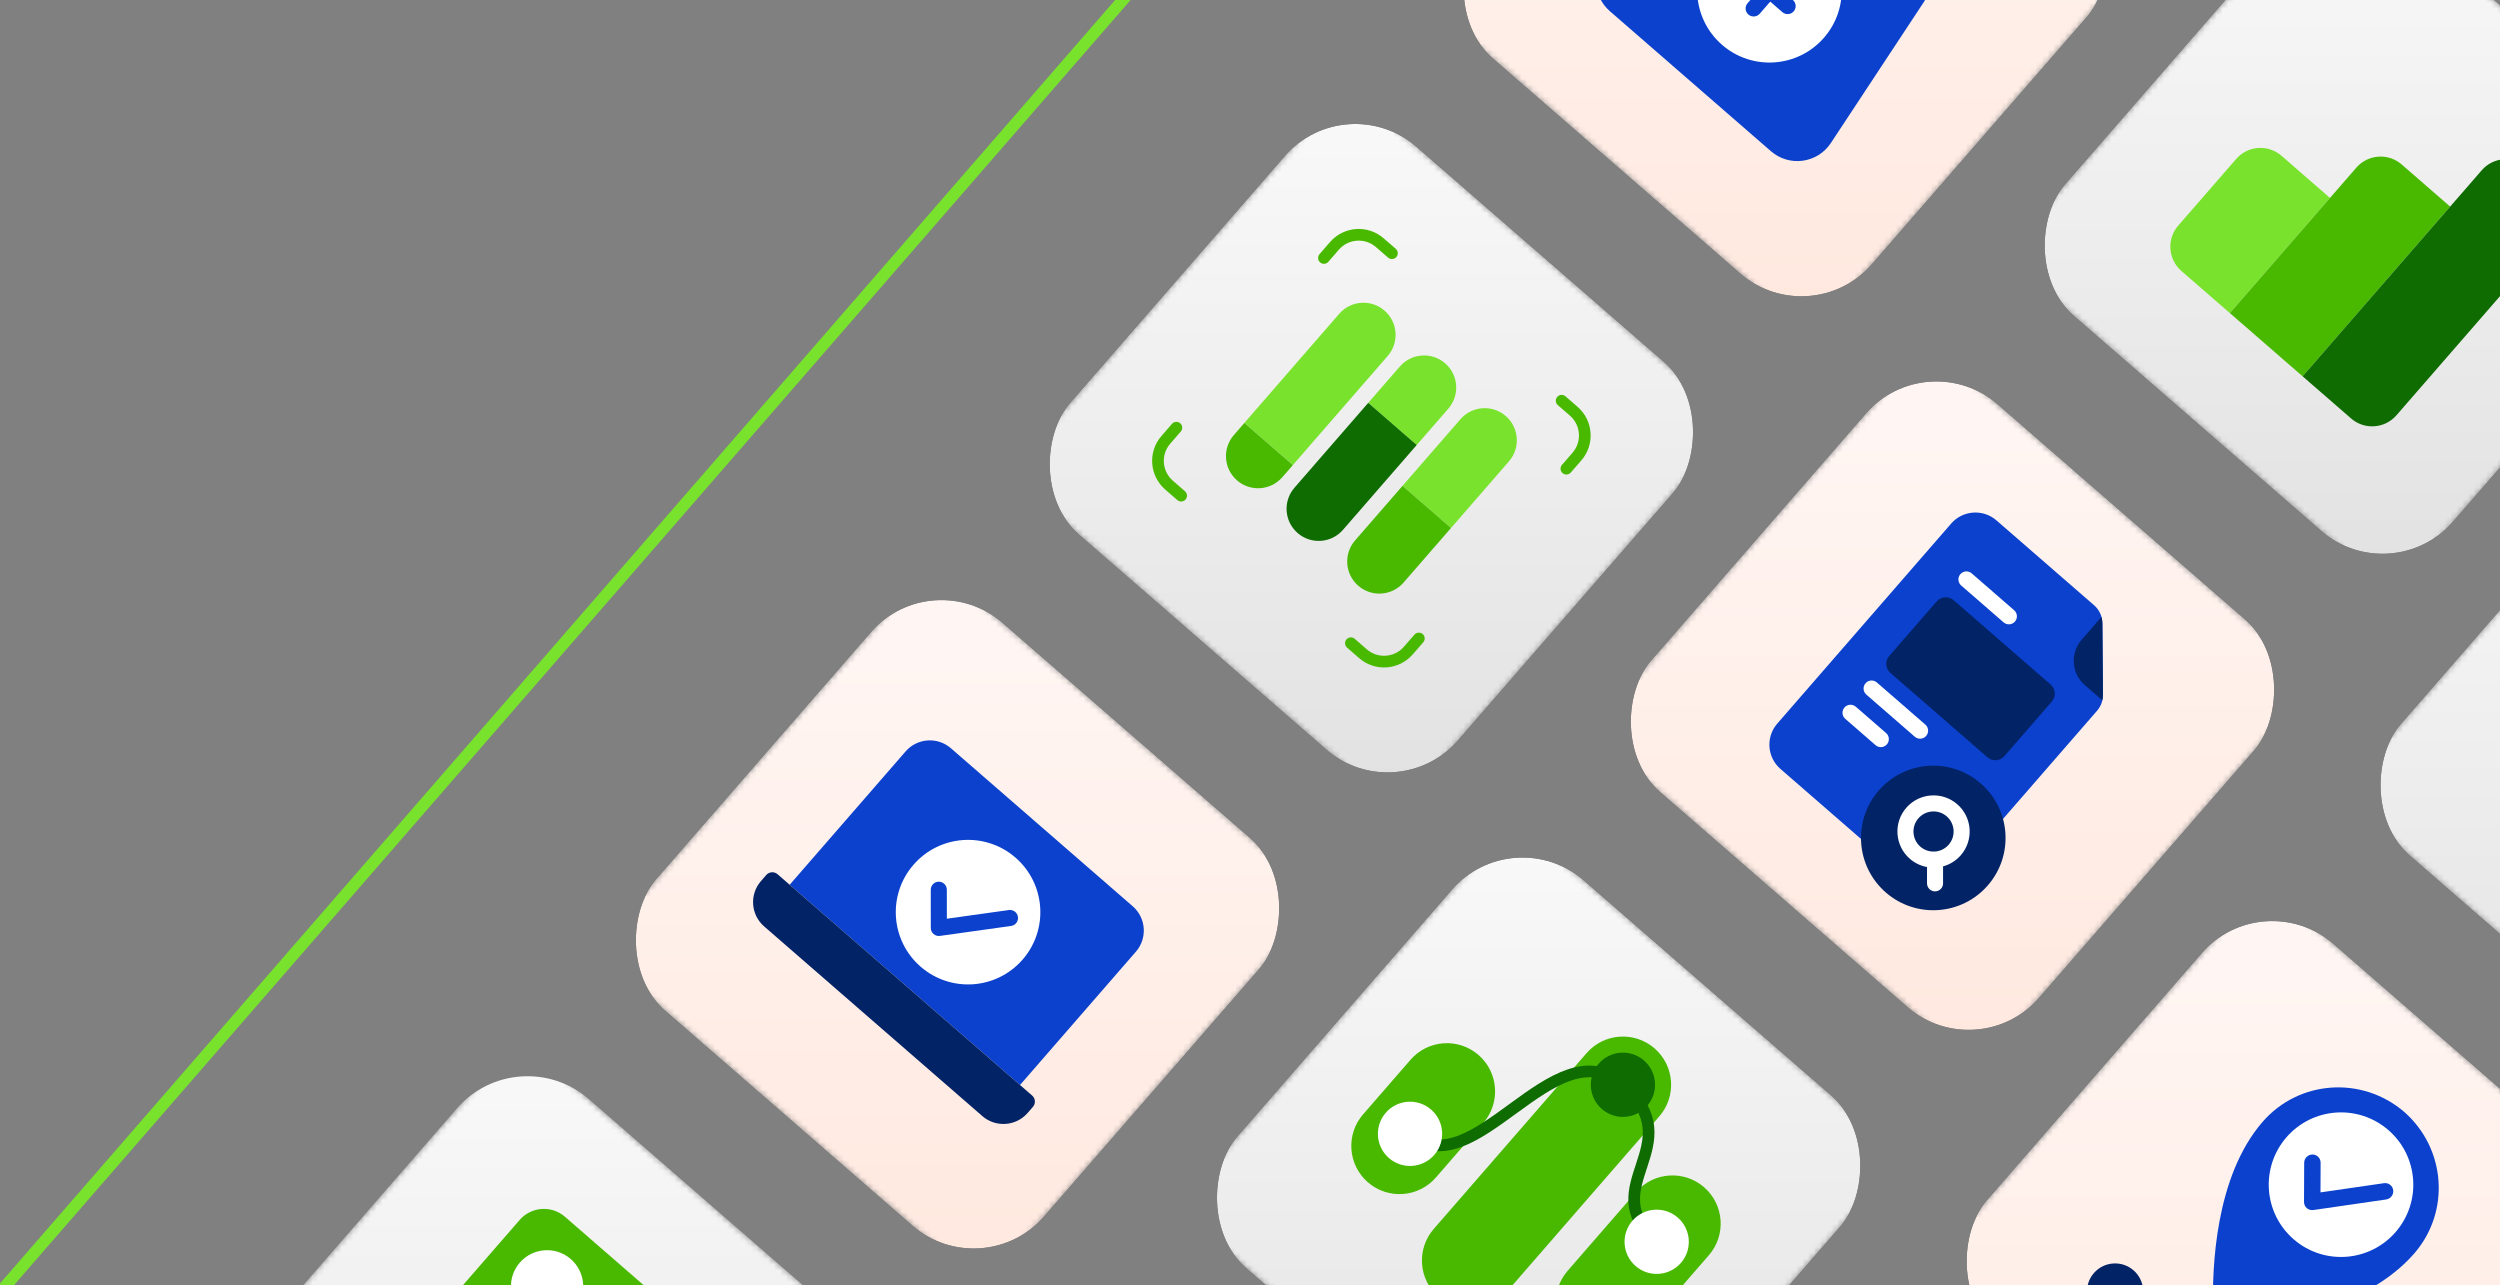
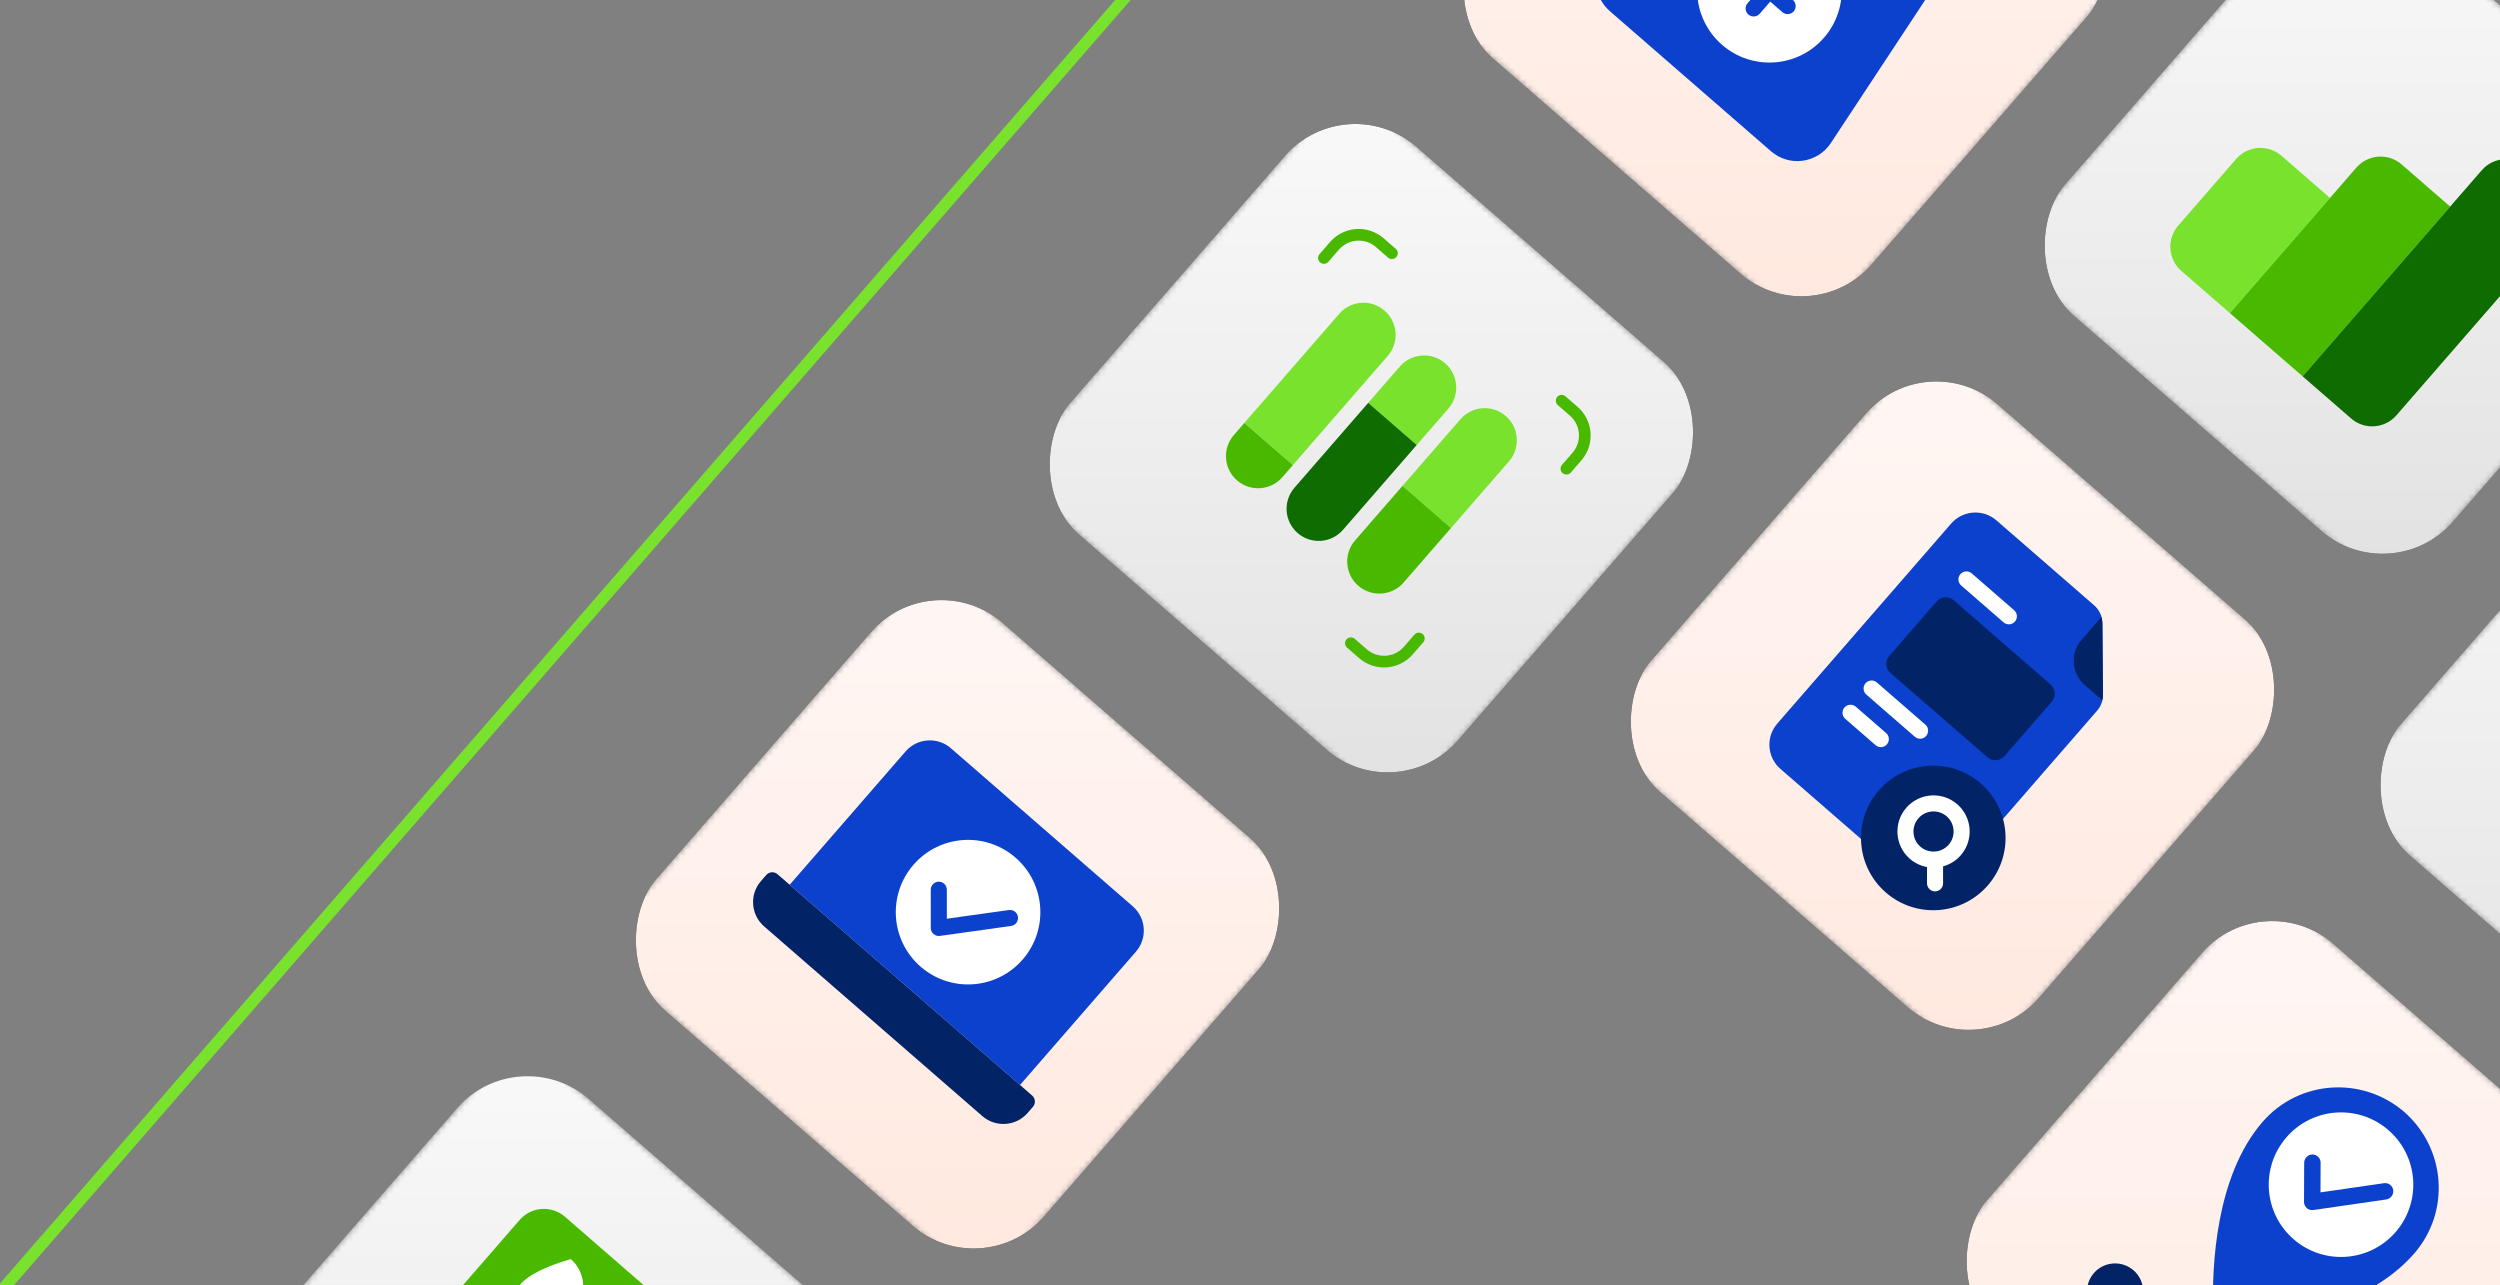
<svg xmlns="http://www.w3.org/2000/svg" width="428" height="220" viewBox="0 0 428 220" fill="none">
  <rect x="0" y="0" width="428" height="220" fill="#808080" stroke="none" />
  <g clip-path="url(#clip0_13950_51852)">
    <rect width="430" height="2" transform="matrix(0.656 -0.755 -0.755 -0.656 -67.033 299.922)" fill="#79E22D" />
    <g clip-path="url(#clip1_13950_51852)">
      <mask id="mask0_13950_51852" style="mask-type:luminance" maskUnits="userSpaceOnUse" x="243" y="-67" width="125" height="125">
        <path d="M367.711 -9.118L301.297 -66.852L243.564 -0.437L309.978 57.296L367.711 -9.118Z" fill="white" />
      </mask>
      <g mask="url(#mask0_13950_51852)">
        <path d="M367.711 -9.118L301.297 -66.852L243.564 -0.437L309.978 57.296L367.711 -9.118Z" fill="url(#paint0_linear_13950_51852)" />
        <path d="M303.19 25.892C306.328 28.62 311.151 27.959 313.44 24.488L329.377 0.323C330.895 -1.978 330.474 -5.047 328.394 -6.856L304.531 -27.6C302.45 -29.408 299.352 -29.397 297.285 -27.574L275.573 -8.429C272.454 -5.679 272.471 -0.811 275.609 1.916L303.19 25.892Z" fill="#0B41CD" />
        <path d="M294.813 7.673C299.971 12.157 307.787 11.61 312.271 6.452C316.755 1.294 316.209 -6.522 311.05 -11.006C305.892 -15.49 298.076 -14.944 293.592 -9.785C289.108 -4.627 289.655 3.189 294.813 7.673Z" fill="white" />
        <path d="M306.675 -3.877C307.174 -4.45 307.113 -5.318 306.54 -5.817C305.967 -6.315 305.098 -6.254 304.6 -5.681L299.187 0.545C298.689 1.118 298.75 1.987 299.323 2.485C299.896 2.983 300.765 2.923 301.263 2.349L306.675 -3.877Z" fill="#0B41CD" />
        <path d="M305.142 2.08C305.716 2.578 306.584 2.517 307.082 1.944C307.58 1.371 307.52 0.502 306.947 0.004L300.72 -5.408C300.147 -5.907 299.279 -5.846 298.78 -5.273C298.282 -4.7 298.343 -3.831 298.916 -3.333L305.142 2.08Z" fill="#0B41CD" />
      </g>
    </g>
    <g clip-path="url(#clip2_13950_51852)">
      <mask id="mask1_13950_51852" style="mask-type:luminance" maskUnits="userSpaceOnUse" x="172" y="14" width="125" height="125">
        <path d="M296.857 72.389L230.442 14.656L172.709 81.071L239.124 138.804L296.857 72.389Z" fill="white" />
      </mask>
      <g mask="url(#mask1_13950_51852)">
        <path d="M296.857 72.389L230.442 14.656L172.709 81.071L239.124 138.804L296.857 72.389Z" fill="url(#paint1_linear_13950_51852)" />
        <path d="M226.658 44.164L228.462 42.088C230.455 39.796 233.929 39.553 236.221 41.546L238.297 43.35" stroke="#49B900" stroke-width="2" stroke-linecap="round" />
        <path d="M242.908 109.303L241.104 111.379C239.111 113.671 235.637 113.914 233.345 111.921L231.269 110.117" stroke="#49B900" stroke-width="2" stroke-linecap="round" />
        <path d="M267.353 68.602L269.428 70.406C271.72 72.398 271.963 75.873 269.971 78.165L268.166 80.24" stroke="#49B900" stroke-width="2" stroke-linecap="round" />
-         <path d="M202.213 84.858L200.138 83.053C197.845 81.061 197.602 77.587 199.595 75.294L201.399 73.219" stroke="#49B900" stroke-width="2" stroke-linecap="round" />
        <path d="M229.275 53.721C231.268 51.429 234.742 51.186 237.035 53.179C239.327 55.171 239.57 58.645 237.577 60.938L221.34 79.617L213.038 72.4L229.275 53.721Z" fill="#79E22D" />
        <path d="M219.536 81.698C217.543 83.991 214.069 84.234 211.777 82.241C209.484 80.248 209.241 76.774 211.234 74.482L213.038 72.406L221.34 79.623L219.536 81.698Z" fill="#49B900" />
        <path d="M239.653 62.745C241.646 60.452 245.12 60.209 247.413 62.202C249.705 64.195 249.948 67.669 247.955 69.961L242.543 76.188L234.241 68.971L239.653 62.745Z" fill="#79E22D" />
        <path d="M229.913 90.714C227.92 93.006 224.446 93.249 222.154 91.256C219.861 89.263 219.618 85.789 221.611 83.497L234.24 68.969L242.542 76.185L229.913 90.714Z" fill="#0E6C00" />
        <path d="M250.03 71.768C252.023 69.476 255.497 69.233 257.79 71.225C260.082 73.218 260.325 76.692 258.332 78.985L248.409 90.4L240.107 83.183L250.03 71.768Z" fill="#79E22D" />
        <path d="M240.29 99.736C238.298 102.028 234.824 102.271 232.531 100.278C230.239 98.286 229.996 94.812 231.989 92.519L240.107 83.18L248.409 90.396L240.29 99.736Z" fill="#49B900" />
      </g>
    </g>
    <g clip-path="url(#clip3_13950_51852)">
      <mask id="mask2_13950_51852" style="mask-type:luminance" maskUnits="userSpaceOnUse" x="101" y="96" width="126" height="125">
        <path d="M226.003 153.897L159.589 96.164L101.856 162.579L168.27 220.312L226.003 153.897Z" fill="white" />
      </mask>
      <g mask="url(#mask2_13950_51852)">
        <path d="M226.003 153.897L159.589 96.164L101.856 162.579L168.27 220.312L226.003 153.897Z" fill="url(#paint2_linear_13950_51852)" />
        <path d="M155.038 128.643C157.031 126.351 160.505 126.108 162.797 128.101L193.929 155.163C196.222 157.156 196.465 160.63 194.472 162.922L174.626 185.752L135.192 151.473L155.038 128.643Z" fill="#0B41CD" />
        <path d="M131.177 149.803C131.675 149.23 132.544 149.169 133.117 149.668L176.701 187.555C177.274 188.053 177.335 188.922 176.837 189.495L175.935 190.533C173.942 192.825 170.468 193.068 168.176 191.075L130.818 158.6C128.525 156.608 128.282 153.134 130.275 150.841L131.177 149.803Z" fill="#022366" />
        <path d="M157.615 165.501C162.773 169.985 170.589 169.438 175.073 164.28C179.557 159.122 179.01 151.306 173.852 146.822C168.694 142.338 160.878 142.885 156.394 148.043C151.91 153.201 152.457 161.017 157.615 165.501Z" fill="white" />
        <path d="M159.823 159.904C159.51 159.632 159.342 159.24 159.35 158.837L159.346 152.321C159.346 151.562 159.962 150.945 160.721 150.944C161.48 150.943 162.096 151.559 162.097 152.318L162.101 157.284L172.72 155.798C173.472 155.693 174.167 156.217 174.273 156.97C174.378 157.722 173.854 158.416 173.101 158.522L160.959 160.222C160.558 160.29 160.14 160.179 159.823 159.904Z" fill="#0B41CD" />
      </g>
    </g>
    <mask id="mask3_13950_51852" style="mask-type:luminance" maskUnits="userSpaceOnUse" x="31" y="177" width="125" height="125">
      <path d="M155.149 235.413L88.734 177.68L31.001 244.094L97.416 301.827L155.149 235.413Z" fill="white" />
    </mask>
    <g mask="url(#mask3_13950_51852)">
      <path d="M144.652 247.488C150.449 240.819 149.743 230.713 143.073 224.916L100.81 188.177C94.141 182.379 84.035 183.086 78.237 189.755L41.498 232.019C35.701 238.688 36.407 248.794 43.077 254.591L85.34 291.33C92.009 297.128 102.115 296.421 107.913 289.752L144.652 247.488Z" fill="url(#paint3_linear_13950_51852)" />
      <path d="M123.705 231.766L96.724 208.311C94.432 206.319 90.958 206.562 88.965 208.854L78.14 221.307C76.147 223.599 76.39 227.073 78.683 229.066L105.663 252.52C107.956 254.513 111.43 254.27 113.423 251.977L124.248 239.525C126.24 237.232 125.997 233.758 123.705 231.766Z" fill="#49B900" />
-       <path d="M89.599 224.891C92.178 227.133 96.086 226.86 98.328 224.281C100.57 221.702 100.297 217.793 97.718 215.552C95.139 213.31 91.23 213.583 88.989 216.162C86.747 218.741 87.02 222.649 89.599 224.891Z" fill="white" />
+       <path d="M89.599 224.891C92.178 227.133 96.086 226.86 98.328 224.281C100.57 221.702 100.297 217.793 97.718 215.552C86.747 218.741 87.02 222.649 89.599 224.891Z" fill="white" />
    </g>
    <g clip-path="url(#clip4_13950_51852)">
      <mask id="mask4_13950_51852" style="mask-type:luminance" maskUnits="userSpaceOnUse" x="343" y="-23" width="125" height="125">
        <path d="M467.196 34.96L400.781 -22.773L343.048 43.641L409.463 101.374L467.196 34.96Z" fill="white" />
      </mask>
      <g mask="url(#mask4_13950_51852)">
        <path d="M467.196 34.96L400.781 -22.773L343.048 43.641L409.463 101.374L467.196 34.96Z" fill="url(#paint4_linear_13950_51852)" />
        <path d="M382.834 27.213C384.827 24.921 388.301 24.678 390.593 26.671L398.895 33.888L381.756 53.604L373.454 46.388C371.161 44.395 370.918 40.921 372.911 38.628L382.834 27.213Z" fill="#79E22D" />
        <path d="M403.406 28.698C405.399 26.405 408.873 26.162 411.166 28.155L419.467 35.372L394.209 64.428L381.756 53.603L403.406 28.698Z" fill="#49B900" />
        <path d="M424.879 29.143C426.872 26.851 430.346 26.608 432.638 28.601L436.789 32.209C439.082 34.202 439.324 37.676 437.332 39.968L410.269 71.1C408.276 73.392 404.802 73.635 402.51 71.642L394.208 64.426L424.879 29.143Z" fill="#0E6C00" />
      </g>
    </g>
    <g clip-path="url(#clip5_13950_51852)">
      <mask id="mask5_13950_51852" style="mask-type:luminance" maskUnits="userSpaceOnUse" x="272" y="58" width="125" height="125">
        <path d="M396.341 116.468L329.927 58.734L272.194 125.149L338.608 182.882L396.341 116.468Z" fill="white" />
      </mask>
      <g mask="url(#mask5_13950_51852)">
        <path d="M396.341 116.468L329.927 58.734L272.194 125.149L338.608 182.882L396.341 116.468Z" fill="url(#paint5_linear_13950_51852)" />
        <path d="M359.018 121.678C359.678 120.918 360.038 119.944 360.03 118.938L359.93 106.703C359.921 105.52 359.404 104.399 358.512 103.623L341.796 89.093C339.504 87.1 336.03 87.343 334.037 89.635L304.269 123.88C302.276 126.173 302.519 129.647 304.811 131.639L326.603 150.583C328.896 152.576 332.37 152.333 334.363 150.041L359.018 121.678Z" fill="#0B41CD" />
        <path d="M360.02 118.949L359.92 106.714C359.917 106.343 359.865 105.976 359.765 105.625L356.373 109.527C354.38 111.819 354.623 115.293 356.915 117.286L359.914 119.893C359.984 119.585 360.022 119.269 360.02 118.949Z" fill="#022366" />
        <path d="M344.821 104.474L337.557 98.16C336.984 97.662 336.116 97.722 335.617 98.296C335.119 98.869 335.18 99.737 335.753 100.235L343.017 106.55C343.59 107.048 344.459 106.987 344.957 106.414C345.455 105.841 345.394 104.973 344.821 104.474Z" fill="white" />
        <path d="M351.071 117.193L334.468 102.759C333.608 102.012 332.305 102.103 331.558 102.963L323.439 112.302C322.692 113.162 322.783 114.465 323.643 115.212L340.246 129.645C341.106 130.393 342.409 130.302 343.156 129.442L351.275 120.102C352.022 119.243 351.931 117.94 351.071 117.193Z" fill="#022366" />
        <path d="M329.622 124.056L321.32 116.84C320.747 116.341 319.878 116.402 319.38 116.975C318.882 117.548 318.943 118.417 319.516 118.915L327.818 126.132C328.391 126.63 329.259 126.569 329.757 125.996C330.256 125.423 330.195 124.554 329.622 124.056Z" fill="white" />
        <path d="M322.9 125.498L317.712 120.988C317.138 120.49 316.27 120.551 315.772 121.124C315.274 121.697 315.334 122.565 315.907 123.063L321.096 127.574C321.669 128.072 322.538 128.011 323.036 127.438C323.534 126.865 323.473 125.997 322.9 125.498Z" fill="white" />
        <path d="M322.859 152.798C328.017 157.282 335.833 156.735 340.317 151.577C344.801 146.419 344.254 138.603 339.096 134.119C333.938 129.635 326.122 130.181 321.638 135.34C317.154 140.498 317.701 148.314 322.859 152.798Z" fill="#022366" />
        <path d="M332.653 151.231L332.653 148.321C333.795 148.011 334.86 147.372 335.693 146.413C337.931 143.839 337.658 139.923 335.083 137.684C332.508 135.446 328.592 135.72 326.354 138.295C324.115 140.87 324.389 144.786 326.964 147.024C327.831 147.777 328.848 148.245 329.904 148.436L329.904 151.229C329.904 151.643 330.088 152.015 330.378 152.266C330.619 152.476 330.935 152.603 331.28 152.604C332.039 152.603 332.655 151.989 332.655 151.229L332.653 151.231ZM328.428 140.1C329.672 138.669 331.847 138.517 333.278 139.761C334.708 141.005 334.86 143.18 333.617 144.611C332.373 146.041 330.198 146.193 328.767 144.95C327.336 143.706 327.184 141.531 328.428 140.1Z" fill="white" />
      </g>
    </g>
    <g clip-path="url(#clip6_13950_51852)">
      <mask id="mask6_13950_51852" style="mask-type:luminance" maskUnits="userSpaceOnUse" x="201" y="140" width="125" height="125">
        <path d="M325.487 197.975L259.072 140.242L201.339 206.657L267.754 264.39L325.487 197.975Z" fill="white" />
      </mask>
      <g mask="url(#mask6_13950_51852)">
        <path d="M325.487 197.975L259.072 140.242L201.339 206.657L267.754 264.39L325.487 197.975Z" fill="url(#paint6_linear_13950_51852)" />
        <path d="M253.938 192.254C256.927 188.816 256.563 183.605 253.124 180.616C249.685 177.626 244.474 177.991 241.485 181.429L233.366 190.769C230.377 194.208 230.741 199.419 234.18 202.408C237.619 205.397 242.83 205.033 245.819 201.594L253.938 192.254Z" fill="#49B900" />
        <path d="M284.072 191.122C287.062 187.683 286.697 182.472 283.259 179.483C279.82 176.494 274.609 176.858 271.62 180.297L245.459 210.391C242.47 213.829 242.835 219.04 246.273 222.03C249.712 225.019 254.923 224.654 257.912 221.216L284.072 191.122Z" fill="#49B900" />
        <path d="M292.558 214.895C295.547 211.456 295.183 206.245 291.744 203.256C288.305 200.267 283.094 200.631 280.105 204.07L268.378 217.561C265.389 220.999 265.753 226.21 269.192 229.199C272.631 232.189 277.842 231.824 280.831 228.386L292.558 214.895Z" fill="#49B900" />
        <path d="M277.847 185.711C289.651 195.972 272.729 203.125 283.625 212.597" stroke="#0E6C00" stroke-width="2" stroke-linecap="round" stroke-linejoin="round" />
        <path d="M277.846 185.715C266.042 175.453 252.293 203.583 241.396 194.111" stroke="#0E6C00" stroke-width="2" stroke-linecap="round" stroke-linejoin="round" />
        <path d="M280.016 216.746C282.309 218.739 285.783 218.496 287.776 216.203C289.768 213.911 289.525 210.437 287.233 208.444C284.94 206.451 281.467 206.694 279.474 208.987C277.481 211.279 277.724 214.753 280.016 216.746Z" fill="white" />
        <path d="M274.238 189.863C276.53 191.856 280.004 191.613 281.997 189.321C283.99 187.028 283.747 183.554 281.455 181.561C279.162 179.569 275.688 179.812 273.695 182.104C271.703 184.397 271.945 187.87 274.238 189.863Z" fill="#0E6C00" />
        <path d="M237.789 198.262C240.081 200.255 243.555 200.012 245.548 197.719C247.541 195.427 247.298 191.953 245.005 189.96C242.713 187.967 239.239 188.21 237.246 190.502C235.253 192.795 235.496 196.269 237.789 198.262Z" fill="white" />
      </g>
    </g>
    <g clip-path="url(#clip7_13950_51852)">
      <mask id="mask7_13950_51852" style="mask-type:luminance" maskUnits="userSpaceOnUse" x="400" y="69" width="125" height="125">
        <path d="M524.691 127.343L458.276 69.609L400.543 136.024L466.958 193.757L524.691 127.343Z" fill="white" />
      </mask>
      <g mask="url(#mask7_13950_51852)">
        <path d="M524.691 127.343L458.276 69.609L400.543 136.024L466.958 193.757L524.691 127.343Z" fill="url(#paint7_linear_13950_51852)" />
      </g>
    </g>
    <g clip-path="url(#clip8_13950_51852)">
      <mask id="mask8_13950_51852" style="mask-type:luminance" maskUnits="userSpaceOnUse" x="329" y="151" width="125" height="125">
        <path d="M453.836 208.85L387.422 151.117L329.689 217.532L396.103 275.265L453.836 208.85Z" fill="white" />
      </mask>
      <g mask="url(#mask8_13950_51852)">
        <path d="M453.836 208.85L387.422 151.117L329.689 217.532L396.103 275.265L453.836 208.85Z" fill="url(#paint8_linear_13950_51852)" />
        <path d="M358.945 224.742C360.951 226.485 363.991 226.273 365.735 224.267C367.478 222.261 367.266 219.221 365.26 217.478C363.254 215.734 360.214 215.946 358.471 217.952C356.727 219.958 356.939 222.998 358.945 224.742Z" fill="#022366" />
        <path d="M375.976 231.351L362.693 219.805L360.889 221.88L374.172 233.427L375.976 231.351Z" fill="#022366" />
        <path d="M411.607 190.361C418.736 196.636 419.544 207.432 413.304 214.61C405.178 223.957 389.705 226.692 382.701 227.467C381.702 227.578 380.732 227.288 380.035 226.682C379.339 226.077 378.916 225.156 378.887 224.152C378.681 217.107 379.235 201.405 387.36 192.058C393.6 184.88 404.401 184.177 411.61 190.363L411.607 190.361Z" fill="#0B41CD" />
        <path d="M392.665 212.157C397.823 216.641 405.639 216.094 410.123 210.936C414.607 205.778 414.06 197.962 408.902 193.478C403.744 188.994 395.928 189.541 391.444 194.699C386.96 199.857 387.507 207.673 392.665 212.157Z" fill="white" />
        <path d="M394.925 206.832C394.607 206.555 394.436 206.154 394.447 205.742L394.476 199.069C394.479 198.291 395.112 197.656 395.889 197.652C396.665 197.647 397.292 198.275 397.289 199.052L397.268 204.137L408.135 202.561C408.904 202.45 409.612 202.983 409.717 203.753C409.82 204.523 409.281 205.237 408.51 205.349L396.085 207.151C395.674 207.223 395.247 207.112 394.925 206.832Z" fill="#0B41CD" />
      </g>
    </g>
  </g>
  <defs>
    <linearGradient id="paint0_linear_13950_51852" x1="305.638" y1="-66.852" x2="305.637" y2="57.296" gradientUnits="userSpaceOnUse">
      <stop stop-color="#FFF7F5" />
      <stop offset="1" stop-color="#FFE8DE" />
    </linearGradient>
    <linearGradient id="paint1_linear_13950_51852" x1="234.783" y1="14.656" x2="234.783" y2="138.804" gradientUnits="userSpaceOnUse">
      <stop stop-color="#FAFAFA" />
      <stop offset="1" stop-color="#E1E1E1" />
    </linearGradient>
    <linearGradient id="paint2_linear_13950_51852" x1="163.93" y1="96.164" x2="163.929" y2="220.312" gradientUnits="userSpaceOnUse">
      <stop stop-color="#FFF7F5" />
      <stop offset="1" stop-color="#FFE8DE" />
    </linearGradient>
    <linearGradient id="paint3_linear_13950_51852" x1="93.075" y1="177.68" x2="93.075" y2="301.827" gradientUnits="userSpaceOnUse">
      <stop stop-color="#FAFAFA" />
      <stop offset="1" stop-color="#E1E1E1" />
    </linearGradient>
    <linearGradient id="paint4_linear_13950_51852" x1="405.122" y1="-22.774" x2="405.122" y2="101.374" gradientUnits="userSpaceOnUse">
      <stop stop-color="#FAFAFA" />
      <stop offset="1" stop-color="#E1E1E1" />
    </linearGradient>
    <linearGradient id="paint5_linear_13950_51852" x1="334.268" y1="58.734" x2="334.267" y2="182.882" gradientUnits="userSpaceOnUse">
      <stop stop-color="#FFF7F5" />
      <stop offset="1" stop-color="#FFE8DE" />
    </linearGradient>
    <linearGradient id="paint6_linear_13950_51852" x1="263.413" y1="140.242" x2="263.413" y2="264.39" gradientUnits="userSpaceOnUse">
      <stop stop-color="#FAFAFA" />
      <stop offset="1" stop-color="#E1E1E1" />
    </linearGradient>
    <linearGradient id="paint7_linear_13950_51852" x1="462.617" y1="69.609" x2="462.617" y2="193.757" gradientUnits="userSpaceOnUse">
      <stop stop-color="#FAFAFA" />
      <stop offset="1" stop-color="#E1E1E1" />
    </linearGradient>
    <linearGradient id="paint8_linear_13950_51852" x1="391.763" y1="151.117" x2="391.762" y2="275.265" gradientUnits="userSpaceOnUse">
      <stop stop-color="#FFF7F5" />
      <stop offset="1" stop-color="#FFE8DE" />
    </linearGradient>
    <clipPath id="clip0_13950_51852">
      <rect width="428" height="220" fill="white" />
    </clipPath>
    <clipPath id="clip1_13950_51852">
      <rect x="301.297" y="-66.852" width="88" height="88" rx="16" transform="rotate(41 301.297 -66.852)" fill="white" />
    </clipPath>
    <clipPath id="clip2_13950_51852">
      <rect x="230.442" y="14.656" width="88" height="88" rx="16" transform="rotate(41 230.442 14.656)" fill="white" />
    </clipPath>
    <clipPath id="clip3_13950_51852">
      <rect x="159.589" y="96.164" width="88" height="88" rx="16" transform="rotate(41 159.589 96.164)" fill="white" />
    </clipPath>
    <clipPath id="clip4_13950_51852">
      <rect x="400.781" y="-22.773" width="88" height="88" rx="16" transform="rotate(41 400.781 -22.773)" fill="white" />
    </clipPath>
    <clipPath id="clip5_13950_51852">
      <rect x="329.927" y="58.734" width="88" height="88" rx="16" transform="rotate(41 329.927 58.734)" fill="white" />
    </clipPath>
    <clipPath id="clip6_13950_51852">
-       <rect x="259.072" y="140.242" width="88" height="88" rx="16" transform="rotate(41 259.072 140.242)" fill="white" />
-     </clipPath>
+       </clipPath>
    <clipPath id="clip7_13950_51852">
      <rect x="458.276" y="69.609" width="88" height="88" rx="16" transform="rotate(41 458.276 69.609)" fill="white" />
    </clipPath>
    <clipPath id="clip8_13950_51852">
      <rect x="387.422" y="151.117" width="88" height="88" rx="16" transform="rotate(41 387.422 151.117)" fill="white" />
    </clipPath>
  </defs>
</svg>